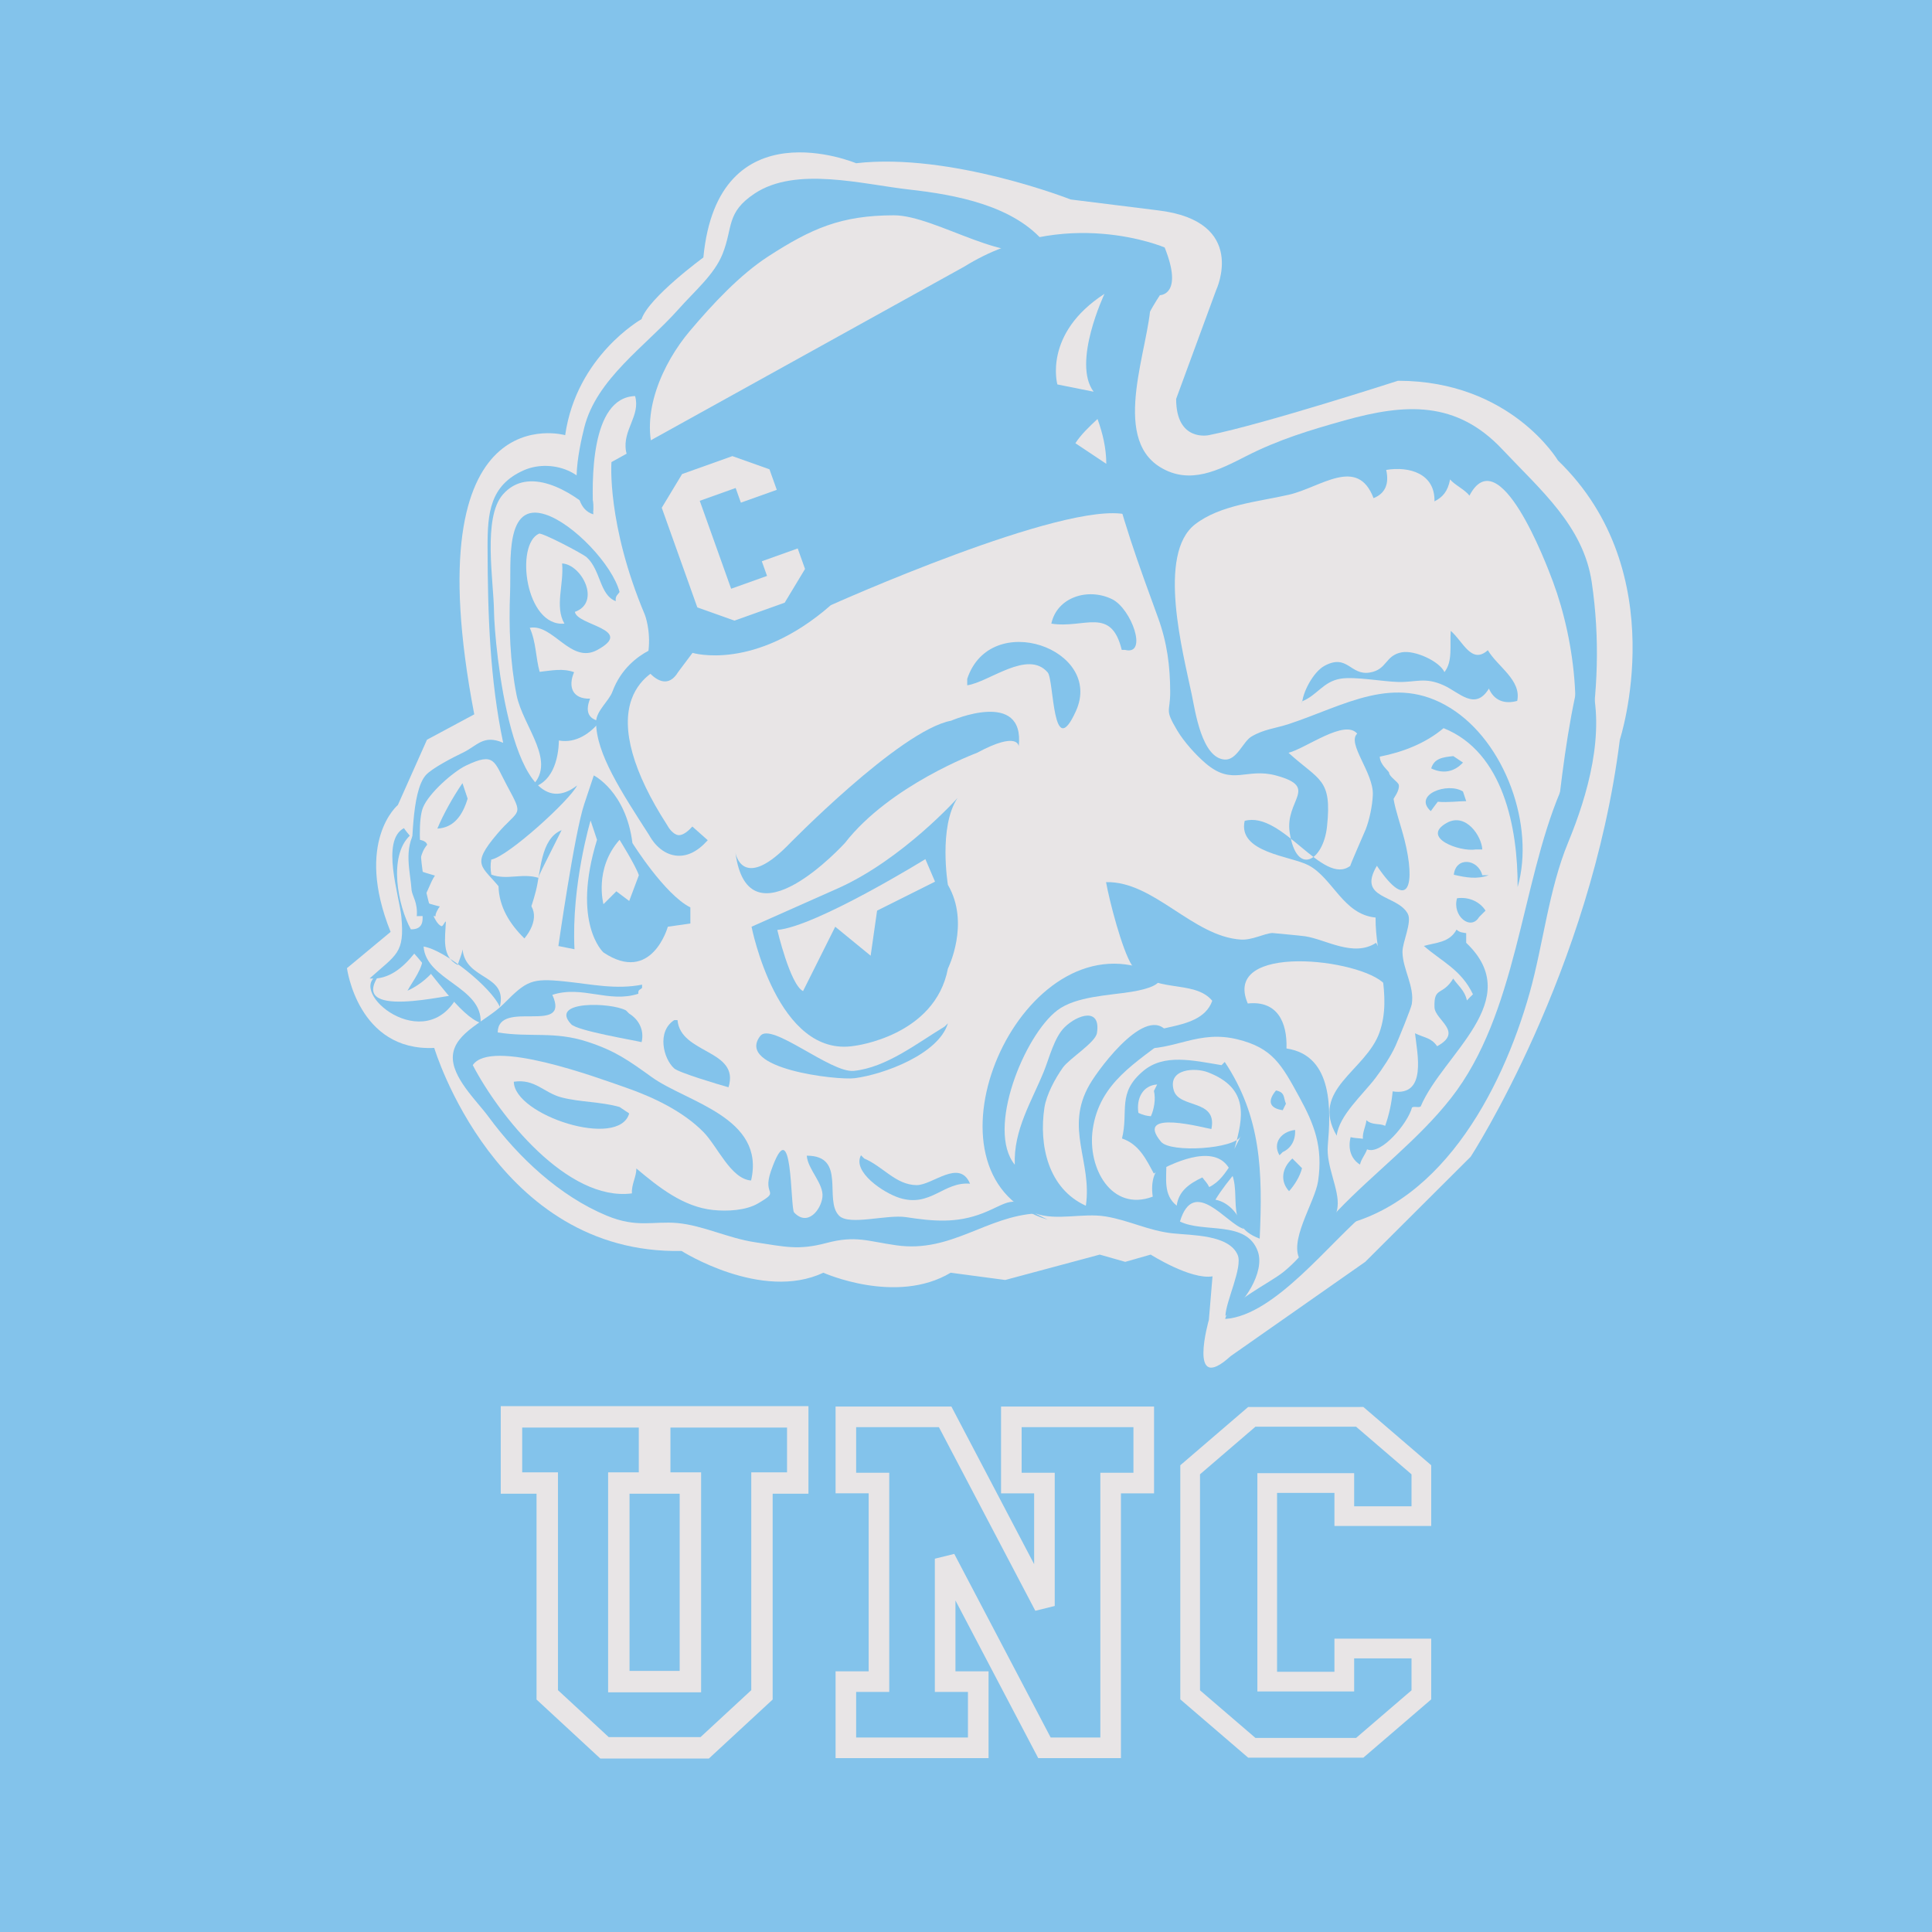
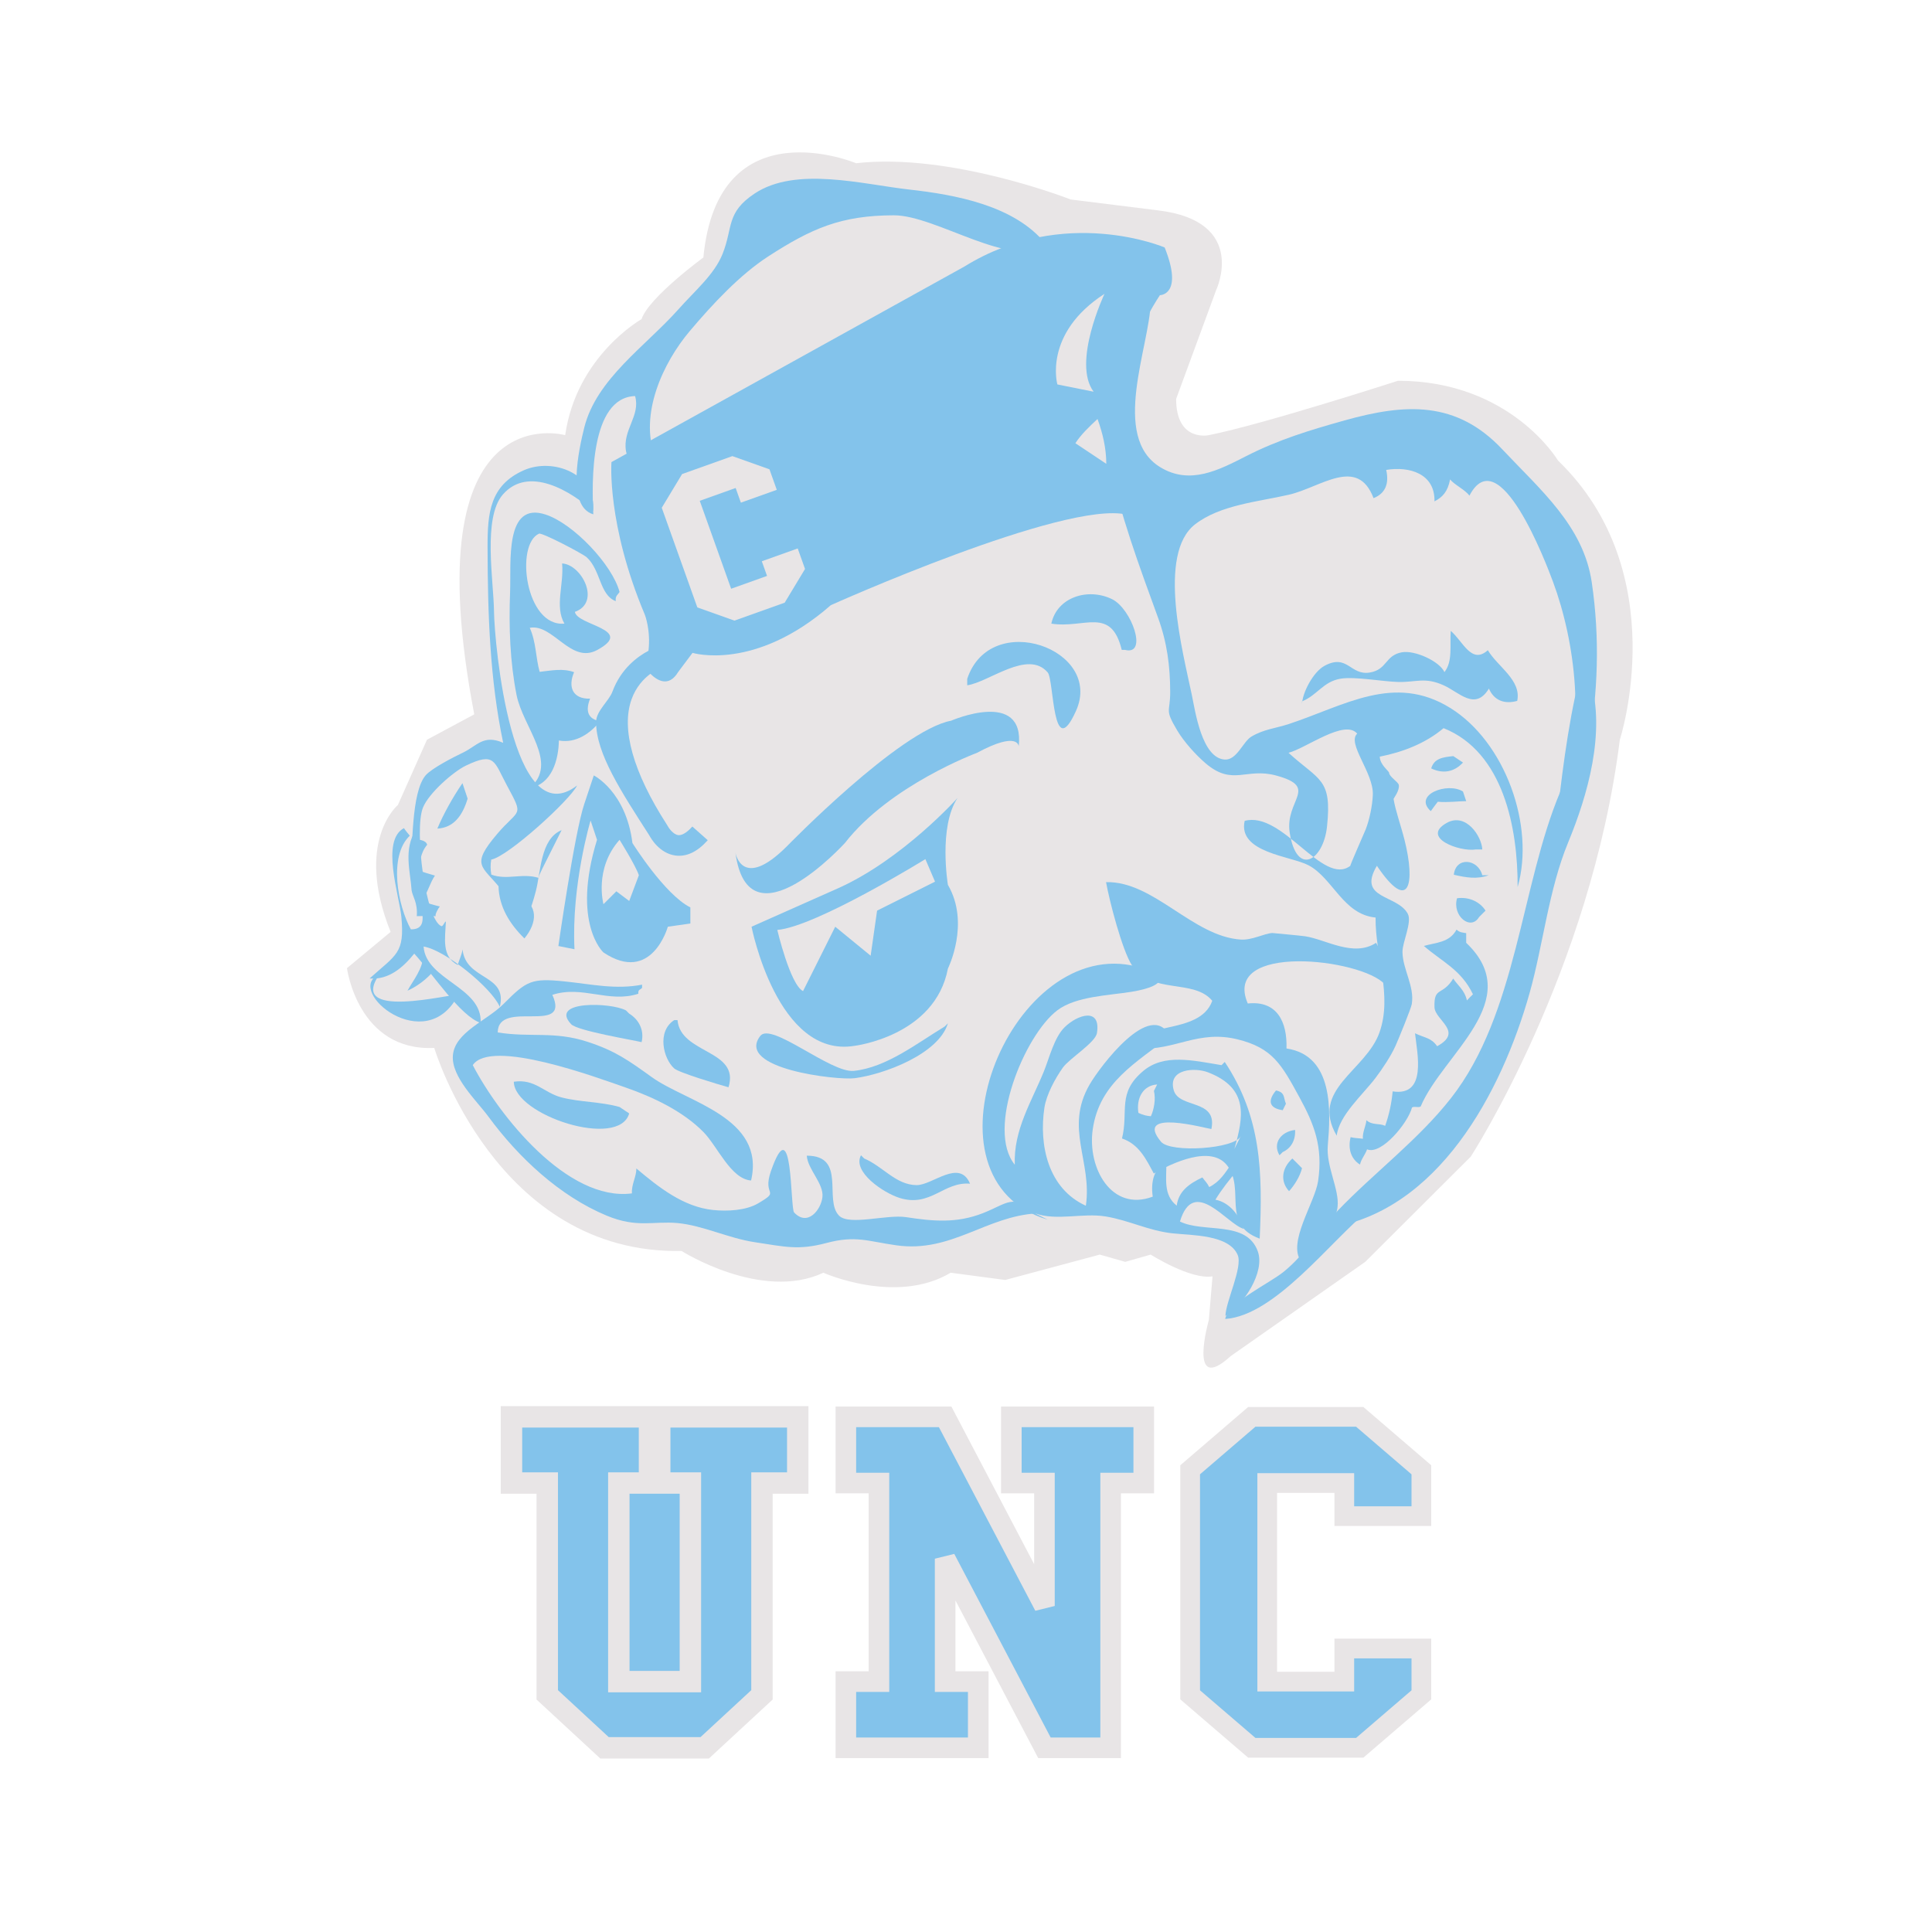
<svg xmlns="http://www.w3.org/2000/svg" version="1.0" id="Layer_1" x="0px" y="0px" width="192.756px" height="192.756px" viewBox="0 0 192.756 192.756" enable-background="new 0 0 192.756 192.756" xml:space="preserve">
  <g>
-     <polygon fill-rule="evenodd" clip-rule="evenodd" fill="#83C3EB" points="0,0 192.756,0 192.756,192.756 0,192.756 0,0  " />
    <path fill-rule="evenodd" clip-rule="evenodd" fill="#E8E5E6" d="M79.592,140.29H49.96v8.741c0,0,2.521,0,3.57,0   c0,1.927,0,20.532,0,20.532l6.363,5.885h10.833l6.363-5.885c0,0,0-18.605,0-20.532c1.049,0,3.57,0,3.57,0v-8.741H79.592   L79.592,140.29z" />
    <path fill-rule="evenodd" clip-rule="evenodd" fill="#83C3EB" d="M78.523,142.428c0,1.211,0,3.255,0,4.467c-1.049,0-3.57,0-3.57,0   s0,20.841,0,21.734c-0.572,0.528-4.547,4.206-5.062,4.682c-0.735,0-8.426,0-9.16,0c-0.515-0.476-4.491-4.153-5.062-4.682   c0-0.894,0-21.734,0-21.734s-2.521,0-3.57,0c0-1.212,0-3.256,0-4.467c1.666,0,9.968,0,11.633,0c0,1.211,0,3.255,0,4.467   c-0.905,0-3.06,0-3.06,0v21.949h9.278v-21.949c0,0-2.155,0-3.06,0c0-1.212,0-3.256,0-4.467   C68.555,142.428,76.857,142.428,78.523,142.428L78.523,142.428z" />
    <path fill-rule="evenodd" clip-rule="evenodd" fill="#83C3EB" d="M67.812,149.031c0,1.805,0,15.872,0,17.676   c-1.273,0-3.73,0-5.003,0c0-1.804,0-15.871,0-17.676c0.905,0,3.061,0,3.061,0C65.929,149.031,66.929,149.031,67.812,149.031   L67.812,149.031z" />
    <path fill-rule="evenodd" clip-rule="evenodd" fill="#E8E5E6" d="M114.111,140.331H99.875v8.66c0,0,2.327,0,3.302,0   c0,1.085,0,3.896,0,7.068c-2.507-4.776-8.257-15.729-8.257-15.729H83.365v8.66c0,0,2.327,0,3.302,0c0,1.746,0,16.01,0,17.757   c-0.976,0-3.302,0-3.302,0v8.659h15.264v-8.659c0,0-2.328,0-3.303,0c0-1.086,0-3.896,0-7.068   c2.508,4.776,8.258,15.728,8.258,15.728h8.253c0,0,0-24.518,0-26.416c0.976,0,3.303,0,3.303,0v-8.66H114.111L114.111,140.331z" />
    <path fill-rule="evenodd" clip-rule="evenodd" fill="#83C3EB" d="M113.084,142.387c0,1.195,0,3.354,0,4.549   c-0.976,0-3.303,0-3.303,0s0,24.518,0,26.416c-1.302,0-4.11,0-4.955,0c-0.544-1.036-9.618-18.319-9.618-18.319l-1.938,0.479v13.293   c0,0,2.327,0,3.302,0c0,1.195,0,3.353,0,4.548c-1.601,0-9.552,0-11.153,0c0-1.195,0-3.353,0-4.548c0.975,0,3.302,0,3.302,0v-21.868   c0,0-2.327,0-3.302,0c0-1.195,0-3.354,0-4.549c1.536,0,7.287,0,8.257,0c0.544,1.037,9.618,18.319,9.618,18.319l1.938-0.479v-13.292   c0,0-2.326,0-3.302,0c0-1.195,0-3.354,0-4.549C103.531,142.387,111.482,142.387,113.084,142.387L113.084,142.387z" />
    <path fill-rule="evenodd" clip-rule="evenodd" fill="#E8E5E6" d="M135.659,140.376h-11.13l-6.771,5.814v23.357l6.771,5.815h11.494   l6.771-5.815v-6.058h-9.656c0,0,0,2.332,0,3.302c-1.276,0-4.447,0-5.725,0c0-1.683,0-16.162,0-17.846c1.277,0,4.448,0,5.725,0   c0,0.97,0,3.302,0,3.302h9.656v-6.058l-6.771-5.814H135.659L135.659,140.376z" />
    <path fill-rule="evenodd" clip-rule="evenodd" fill="#83C3EB" d="M135.295,142.342c0.475,0.408,4.951,4.252,5.533,4.752   c0,0.562,0,2.12,0,3.188c-1.276,0-4.447,0-5.724,0c0-0.97,0-3.303,0-3.303h-9.656v21.779h9.656c0,0,0-2.333,0-3.303   c1.276,0,4.447,0,5.724,0c0,1.068,0,2.626,0,3.188c-0.582,0.5-5.059,4.344-5.533,4.752c-0.656,0-9.381,0-10.037,0   c-0.475-0.408-4.951-4.252-5.533-4.752c0-0.85,0-20.701,0-21.551c0.582-0.5,5.059-4.344,5.533-4.752   C125.914,142.342,134.639,142.342,135.295,142.342L135.295,142.342z" />
    <path fill-rule="evenodd" clip-rule="evenodd" fill="#E8E5E6" d="M122.787,135.298l13.426-9.405l10.521-10.491   c0,0,11.974-18.449,14.877-41.601c0,0,5.442-16.641-6.169-27.854c0,0-4.716-7.958-15.964-7.958c0,0-13.426,4.341-18.868,5.426   c0,0-3.266,0.724-3.266-3.617l3.991-10.853c0,0,3.266-6.873-5.805-7.958l-8.709-1.085c0,0-11.973-4.703-21.407-3.617   c0,0-13.788-5.788-15.239,9.405c0,0-5.443,3.979-6.168,6.15c0,0-6.489,3.656-7.619,11.576c0,0-15.24-4.341-9.071,27.854   l-4.717,2.532l-2.903,6.512c0,0-4.354,3.617-0.726,12.661l-4.354,3.617c0,0,1.088,8.32,8.708,7.959c0,0,6.168,20.619,24.673,20.257   c0,0,7.982,5.064,14.151,2.171c0,0,7.256,3.255,12.699,0l5.443,0.724l9.434-2.532l2.54,0.724l2.54-0.724   c0,0,3.991,2.532,6.168,2.17l-0.363,4.342C120.61,131.681,118.434,139.276,122.787,135.298L122.787,135.298z" />
    <path fill-rule="evenodd" clip-rule="evenodd" fill="#83C3EB" d="M116.199,24.691c0,0-9.992-4.282-19.984,1.904L61.004,46.103   c0,0-0.476,6.186,3.331,15.226c0,0,0.607,1.526,0.363,3.599c-1.076,0.568-2.747,1.776-3.596,4.077   c-0.35,0.947-1.631,1.927-1.631,3.033c0,3.138,2.513,6.956,5.308,11.302c0.167,0.317,1.028,1.806,2.613,2.016   c1.105,0.146,2.188-0.368,3.219-1.528l-1.536-1.366c-0.309,0.347-0.902,0.92-1.409,0.856c-0.511-0.064-0.963-0.731-1.082-0.96   l-0.023-0.043l-0.03-0.047c-3.37-5.229-4.585-9.558-3.513-12.518c0.441-1.22,1.198-2.019,1.874-2.525   c0.671,0.667,1.827,1.392,2.774-0.186l1.427-1.903c0,0,6.186,1.903,13.799-4.759c0,0,23.315-10.468,29.5-9.041   c0,0-3.806-10.943,3.331-21.887C115.724,29.45,118.103,29.45,116.199,24.691L116.199,24.691z" />
    <path fill-rule="evenodd" clip-rule="evenodd" fill="#83C3EB" d="M73.375,85.072c0,0,0.643,3.854,5.139-0.642   c0,0,11.241-11.562,16.38-12.526c0,0,7.388-3.211,6.744,2.569c0,0,0-1.606-4.174,0.643c0,0-8.672,3.211-13.169,8.993   C84.295,84.109,74.66,94.708,73.375,85.072L73.375,85.072z" />
    <path fill-rule="evenodd" clip-rule="evenodd" fill="#83C3EB" d="M96.5,67.729c2.318-6.985,13.64-2.964,10.847,3.211   c-2.37,5.239-2.172-3.1-2.818-3.852c-1.992-2.316-5.867,0.979-8.029,1.283V67.729L96.5,67.729z" />
    <path fill-rule="evenodd" clip-rule="evenodd" fill="#83C3EB" d="M112.238,64.838c2.337,0.6,0.641-4.118-1.285-5.058   c-2.398-1.172-5.496-0.208-6.061,2.44c3.297,0.523,5.959-1.754,7.024,2.618H112.238L112.238,64.838z" />
    <path fill-rule="evenodd" clip-rule="evenodd" fill="#83C3EB" d="M95.537,79.612c0,0-5.46,6.103-11.883,8.993l-8.672,3.854   c0,0,2.57,13.168,10.277,11.883c0,0,8.03-0.963,9.314-7.708c0,0,2.249-4.497,0-8.351C94.573,88.284,93.609,82.503,95.537,79.612   L95.537,79.612z" />
    <path fill-rule="evenodd" clip-rule="evenodd" fill="#E8E5E6" d="M92.325,85.715c0,0-10.92,6.745-14.774,7.065   c0,0,1.285,5.46,2.569,6.103l3.212-6.423l3.533,2.891l0.642-4.497l5.781-2.891L92.325,85.715L92.325,85.715z" />
    <path fill-rule="evenodd" clip-rule="evenodd" fill="#83C3EB" d="M59.244,77.364c0,0,3.212,1.606,3.854,6.745   c0,0,3.211,5.139,5.781,6.424v1.605l-2.248,0.321c0,0-1.606,5.781-6.423,2.569c0,0-3.212-2.891-0.643-11.241l-0.642-1.927   c0,0-1.927,6.423-1.606,12.847l-1.606-0.321c0,0,1.606-11.242,2.569-14.132L59.244,77.364L59.244,77.364z" />
    <path fill-rule="evenodd" clip-rule="evenodd" fill="#E8E5E6" d="M61.813,83.788c0,0,1.606,2.569,1.927,3.533l-0.964,2.569   l-1.284-0.964l-1.285,1.285C60.208,90.211,59.244,86.678,61.813,83.788L61.813,83.788z" />
    <path fill-rule="evenodd" clip-rule="evenodd" fill="#83C3EB" d="M56.032,82.824c-2.13,0.872-2.067,4.167-2.576,6.102   c-1.084,4.125-1.334,2.471-3.519-0.265c-1.843-2.309-3.027-2.28-0.345-5.445c2.226-2.627,2.725-1.621,0.964-4.89   c-1.271-2.361-1.173-3.337-4.088-1.932c-1.238,0.596-3.667,2.718-4.263,4.165c-0.908,2.205,0.247,11.316,1.862,11.854   c0.183-0.069,0.251-0.389,0.418-0.483c-0.063,1.671-0.457,3.501,1.188,4.351c0.132-0.543,0.396-0.974,0.473-1.564   c0.323,3.132,4.533,2.443,3.72,5.739c-0.827-1.915-5.442-5.669-7.604-6.02c0.225,3.367,5.886,4.025,5.691,7.618   c-1.995-0.636-4.866-4.982-6.623-6.912c-1.111,1.383-2.546,2.642-4.455,2.48c2.678-2.406,3.508-2.497,3.171-6.127   c-0.199-2.14-2.079-7.63,0.256-8.872c0.058,0.112,0.504,0.677,0.584,0.754c-2.148,2.046-1.203,6.974,0.106,9.346   c2.594,0.019-0.11-3.753,1.18-5.321c-0.396-0.101-0.695-0.364-1.196-0.451c0.186-2.293,0.044-7.914,1.488-9.594   c0.598-0.696,2.795-1.826,3.691-2.25c1.46-0.691,2.062-1.859,4.046-0.997c-1.325-6.333-1.543-12.733-1.557-19.551   c-0.007-3.367,0.233-6.136,3.605-7.635c2.95-1.312,7.276,0.378,6.929,4.069c-2.215-1.993-6.463-4.586-9.017-1.645   c-2.012,2.319-0.911,8.605-0.875,11.634c0.038,3.227,1.787,22.386,8.293,17.384c-0.729,1.482-6.921,7.115-8.567,7.394   c-0.094,0.496-0.081,1.011,0.008,1.502c1.569,0.581,3.043-0.18,4.706,0.32c0.086-0.364,0.238-0.58,0.377-0.907L56.032,82.824   L56.032,82.824z" />
    <path fill-rule="evenodd" clip-rule="evenodd" fill="#83C3EB" d="M61.813,59.057c-0.713-2.685-4.572-6.805-7.389-7.724   c-4.096-1.337-3.417,4.781-3.532,7.724c-0.137,3.543-0.004,7.004,0.644,10.278c0.642,3.243,4.244,6.79,1.326,9.274   c2.212-0.366,2.866-2.817,2.897-4.729c1.707,0.309,3.168-0.732,4.104-1.921c-1.288-0.242-1.44-1.114-0.99-2.256   c-1.738,0.054-2.232-1.161-1.597-2.64c-1.117-0.409-2.238-0.166-3.436-0.033c-0.397-1.416-0.347-2.987-0.987-4.392   c2.328-0.439,4.089,3.645,6.728,2.215c3.833-2.078-2.018-2.443-2.224-3.806c2.633-0.943,0.684-4.727-1.277-4.832   c0.197,2.088-0.757,4.292,0.231,6.004c-3.884,0.347-4.938-7.892-2.535-8.975c0.297-0.134,4.365,1.999,4.762,2.359   c1.411,1.283,1.273,3.77,2.9,4.375C61.352,59.437,61.681,59.314,61.813,59.057L61.813,59.057z" />
    <path fill-rule="evenodd" clip-rule="evenodd" fill="#83C3EB" d="M37.725,97.277c-3.277,1.591,4.76,8.292,7.989,1.982   c-0.389-0.214-11.544,2.756-7.667-2.304L37.725,97.277L37.725,97.277z" />
    <path fill-rule="evenodd" clip-rule="evenodd" fill="#83C3EB" d="M42.222,95.35c-0.029,1.322-1.028,2.49-1.566,3.493   c0.936-0.418,1.89-1.13,2.529-1.887L42.222,95.35L42.222,95.35z" />
    <path fill-rule="evenodd" clip-rule="evenodd" fill="#83C3EB" d="M64.062,98.24c-2.648,0.514-5.044-0.048-7.708-0.321   c-3.331-0.34-3.802-0.084-6.112,2.241c-1.68,1.69-4.87,2.816-5.057,5.146c-0.172,2.145,2.379,4.515,3.54,6.094   c3.003,4.088,7.121,7.939,11.805,9.885c3.036,1.261,4.633,0.52,7.064,0.74c2.515,0.229,5.077,1.514,7.709,1.909   c3.019,0.454,4.338,0.827,7.146,0.081c2.93-0.779,4.104-0.175,6.993,0.232c5.464,0.771,8.934-2.908,14.011-3.188   c-2.47-2.008-2.854-1.013-5.401-0.017c-2.613,1.022-4.953,0.807-7.654,0.393c-1.915-0.293-5.667,0.871-6.68-0.144   c-1.562-1.566,0.775-5.997-3.227-5.988c0.099,1.376,1.71,2.779,1.563,4.126c-0.135,1.243-1.458,2.987-2.824,1.541   c-0.407-0.431-0.1-10.52-2.322-4.103c-0.886,2.559,1.062,1.828-1.292,3.204c-1.199,0.7-3.052,0.801-4.489,0.648   c-2.95-0.312-5.404-2.26-7.637-4.141c0.009,0.825-0.509,1.603-0.441,2.487c-6.432,0.837-13.255-7.754-15.881-12.798   c1.813-2.694,12.358,1.229,15.287,2.248c2.713,0.943,5.687,2.356,7.724,4.425c1.41,1.432,2.733,4.688,4.755,4.839   c1.471-6.295-6.429-7.813-9.9-10.309c-2.341-1.683-3.647-2.626-6.425-3.532c-3.33-1.086-5.693-0.407-8.951-0.931   c0.031-3.382,7.308,0.341,5.45-3.751c2.983-0.976,5.63,0.849,8.578-0.109c-0.042-0.454,0.2-0.381,0.375-0.589V98.24L64.062,98.24z" />
    <path fill-rule="evenodd" clip-rule="evenodd" fill="#83C3EB" d="M67.594,101.773c0.304,3.408,6.249,2.932,5.09,6.704   c-0.836-0.23-4.936-1.447-5.419-1.88c-1.096-0.98-1.747-3.699,0.008-4.824H67.594L67.594,101.773z" />
    <path fill-rule="evenodd" clip-rule="evenodd" fill="#83C3EB" d="M62.456,100.811c-1.452-0.809-7.726-1.011-5.466,1.379   c0.618,0.652,6.144,1.571,7.024,1.783c0.286-1.224-0.298-2.267-1.237-2.842L62.456,100.811L62.456,100.811z" />
    <path fill-rule="evenodd" clip-rule="evenodd" fill="#83C3EB" d="M61.813,110.445c-1.908-0.54-3.905-0.469-5.789-0.956   c-1.76-0.455-2.638-1.881-4.761-1.564c0.04,3.343,10.494,6.75,11.512,3.163L61.813,110.445L61.813,110.445z" />
    <path fill-rule="evenodd" clip-rule="evenodd" fill="#83C3EB" d="M86.223,115.584c1.895,0.805,3.136,2.622,5.209,2.656   c1.597,0.026,4.283-2.672,5.349-0.143c-2.64-0.224-3.939,2.391-7.033,1.42c-1.627-0.512-4.734-2.615-3.847-4.255L86.223,115.584   L86.223,115.584z" />
    <path fill-rule="evenodd" clip-rule="evenodd" fill="#83C3EB" d="M94.573,102.095c-0.923,3.081-6.401,5.1-9.297,5.477   c-1.738,0.226-11.941-0.94-9.425-4.215c1.1-1.431,7.04,3.723,9.337,3.484c3.251-0.336,6.302-2.757,9.064-4.425L94.573,102.095   L94.573,102.095z" />
    <path fill-rule="evenodd" clip-rule="evenodd" fill="#83C3EB" d="M65.346,45.568c-1.57-4.243,0.782-9.351,3.47-12.535   c2.315-2.742,5.037-5.645,7.842-7.458c4.327-2.796,7.258-4.083,12.519-4.095c4.254-0.009,11.892,5.495,15.167,2.883   c-3.078-3.875-9.073-4.942-13.625-5.453c-4.692-0.526-11.312-2.339-15.433,0.401c-2.865,1.906-2.136,3.377-3.195,6.023   c-0.824,2.057-2.725,3.637-4.417,5.539c-3.256,3.661-8.172,6.924-9.384,11.796c-0.516,2.077-1.823,7.844,0.907,8.646   c-0.165-3.208-0.319-11.653,4.167-11.801c0.561,1.979-1.269,3.368-0.908,5.49c0.353,2.068,2.704,3.81,4.497,1.848L65.346,45.568   L65.346,45.568z" />
    <path fill-rule="evenodd" clip-rule="evenodd" fill="#83C3EB" d="M114.808,30.151c-0.116,4.442-4.025,13.419,0.947,16.459   c2.981,1.822,5.879,0.27,8.601-1.115c3.206-1.631,6.283-2.568,9.795-3.551c6.066-1.696,11.151-1.997,15.755,2.908   c3.778,4.026,8.072,7.613,8.903,13.24c1.669,11.294-0.962,21.49-4.416,31.798c-1.939,5.786-4.597,11.081-7.065,16.701   c-2.75,6.258-5.322,9.732-10.758,14.13c-3.85,3.113-9.335,10.536-14.333,10.872c0.314-1.643,4.354-3.517,5.812-4.689   c2.245-1.809,3.469-4.085,5.403-6.101c3.678-3.834,8.06-7.085,11.321-11.251c6.59-8.417,6.958-21.209,10.888-30.543   c2.629-6.245,1.507-14.981-0.723-20.98c-0.713-1.919-5.386-14.219-8.333-8.576c-0.415-0.584-1.539-1.112-1.927-1.621   c-0.24,1.232-0.762,1.779-1.56,2.189c0.065-2.769-2.5-3.519-4.816-3.137c0.303,1.34-0.062,2.34-1.261,2.816   c-1.612-4.225-5.268-1.073-8.445-0.342c-3.085,0.709-6.857,1.014-9.362,2.955c-3.83,2.969-1.199,12.813-0.323,17.029   c0.338,1.626,0.997,6.288,3.276,6.439c1.211,0.08,1.822-1.774,2.649-2.279c1.215-0.741,2.477-0.844,3.758-1.268   c5.587-1.849,10.496-5.063,16.091-1.606c5.481,3.388,8.482,11.767,6.729,17.878c0.029-5.861-1.405-13.472-7.387-15.857   c-1.81,1.522-4.053,2.384-6.367,2.843c0.016,0.82,0.926,1.438,0.933,1.614c0.014,0.391,0.91,0.899,0.966,1.212   c0.102,0.567-0.531,1.335-0.521,1.397c0.185,1.151,0.722,2.621,1.089,4.071c1.11,4.394,0.478,7.383-2.754,2.595   c-1.996,3.358,2.035,2.844,3.081,4.784c0.451,0.836-0.547,2.852-0.529,3.827c0.033,1.755,1.216,3.403,0.93,5.182   c-0.072,0.448-1.336,3.531-1.63,4.183c-0.461,1.02-1.307,2.29-1.995,3.196c-1.285,1.689-3.642,3.745-3.865,5.757   c-2.701-4.619,2.916-6.454,4.271-10.317c1.304-3.713-0.439-7.585-0.394-11.451c-3.232-0.303-4.255-3.917-6.681-5.208   c-1.761-0.938-7.084-1.249-6.381-4.436c3.783-1.026,7.809,6.573,10.549,4.481c-0.106,0.081,1.426-3.366,1.526-3.628   c0.387-0.999,0.672-2.386,0.713-3.462c0.083-2.195-2.612-5.119-1.559-6.092c-1.244-1.481-5.078,1.445-6.853,1.91   c3.076,2.802,4.35,2.541,3.843,7.339c-0.365,3.472-3.048,5.028-3.724,0.627c-0.503-3.27,2.99-4.515-1.342-5.696   c-3.027-0.825-4.337,1.097-7.057-1.229c-0.977-0.834-2.153-2.145-2.822-3.267c-1.3-2.186-0.696-1.742-0.703-3.853   c-0.008-2.558-0.297-4.883-1.214-7.405c-1.871-5.142-3.793-10.281-4.921-15.745c-0.595-2.875-1.174-6.917-0.09-9.645   c0.313-0.789,1.845-2.46,2.441-3.766c0.559-1.225,1.362-2.628,1.839-3.604V30.151L114.808,30.151z" />
    <path fill-rule="evenodd" clip-rule="evenodd" fill="#83C3EB" d="M129.902,70.298c0.009-1.154,1.115-3.262,2.248-3.871   c2.296-1.234,2.567,0.983,4.496,0.674c1.776-0.286,1.519-1.708,3.213-2.021c1.278-0.235,3.738,0.873,4.255,1.974   c0.841-1.069,0.521-2.632,0.628-4.11c1.211,1.024,2.071,3.394,3.699,1.926c0.973,1.648,3.37,2.979,2.932,5.058   c-1.26,0.351-2.299-0.027-2.825-1.227c-1.376,2.259-2.95,0.373-4.515-0.329c-1.877-0.842-2.709-0.299-4.495-0.331   c-1.507-0.027-4.359-0.564-5.781-0.329c-1.753,0.291-2.302,1.63-3.854,2.265V70.298L129.902,70.298z" />
    <path fill-rule="evenodd" clip-rule="evenodd" fill="#83C3EB" d="M144.998,75.437c-1.091,0.11-1.919,0.243-2.206,1.229   c1.18,0.563,2.295,0.36,3.17-0.586L144.998,75.437L144.998,75.437z" />
    <path fill-rule="evenodd" clip-rule="evenodd" fill="#83C3EB" d="M147.246,84.751c-1.615,0.261-5.551-1.185-2.89-2.657   c1.921-1.062,3.486,1.385,3.532,2.657H147.246L147.246,84.751z" />
    <path fill-rule="evenodd" clip-rule="evenodd" fill="#83C3EB" d="M148.21,90.854c-0.521-0.845-1.61-1.406-2.842-1.235   c-0.505,1.764,1.365,3.278,2.199,1.877L148.21,90.854L148.21,90.854z" />
    <path fill-rule="evenodd" clip-rule="evenodd" fill="#83C3EB" d="M145.962,78.97c-1.524-0.97-5.026,0.317-3.212,1.958   c0.037-0.058,0.659-0.904,0.698-0.938c1.043,0.094,2.017-0.061,2.835-0.056L145.962,78.97L145.962,78.97z" />
    <path fill-rule="evenodd" clip-rule="evenodd" fill="#83C3EB" d="M148.531,87.321c-1.163,0.424-2.247,0.239-3.483-0.048   c0.194-1.823,2.407-1.6,2.841,0.048H148.531L148.531,87.321z" />
    <path fill-rule="evenodd" clip-rule="evenodd" fill="#83C3EB" d="M146.283,93.102c-0.396-0.074-0.647-0.059-0.963-0.354   c-0.723,1.324-2.082,1.281-3.259,1.63c1.779,1.558,3.729,2.366,4.895,4.825c-0.104,0.088-0.526,0.524-0.602,0.61   c-0.234-1.052-0.935-1.509-1.365-2.182c-1.082,1.779-1.938,0.747-1.871,2.857c0.043,1.306,2.947,2.43,0.266,3.894   c-0.597-0.854-1.208-0.814-2.208-1.291c0.212,1.987,1.227,6.328-2.231,5.796c-0.104,1.161-0.349,2.319-0.747,3.436   c-0.643-0.29-1.254-0.024-1.879-0.561c0.005,0.455-0.413,1.218-0.344,1.854c-0.388-0.065-0.8-0.048-1.224-0.162   c-0.283,1.144,0.026,2.174,0.94,2.738c0.065-0.471,0.562-1.065,0.7-1.524c1.394,0.609,4.064-2.587,4.486-4.176   c0.286-0.153,0.573,0.054,0.862-0.095c2.208-5.242,10.572-10.602,4.543-16.333V93.102L146.283,93.102z" />
    <path fill-rule="evenodd" clip-rule="evenodd" fill="#83C3EB" d="M137.29,94.065c-2.242,1.469-4.995-0.33-7.059-0.65   c-0.457-0.071-3.31-0.328-3.289-0.329c-0.849,0.055-2.019,0.729-3.142,0.656c-4.812-0.314-8.688-5.85-13.448-5.731   c0.318,1.81,1.6,6.787,2.584,8.301c1.919,2.95,6.153,1.299,8.012,3.535c-1.263,3.596-7.968,1.912-7.377,4.768   c3.678,0.212,5.954-1.892,9.908-0.916c3.482,0.86,4.373,2.484,6.181,5.806c1.436,2.636,2.352,4.873,1.848,8.325   c-0.315,2.156-3.104,6.161-1.692,8.023c1.008-1.939,3.396-3.295,3.634-5.452c0.193-1.733-1.154-4.03-0.977-6.102   c0.286-3.343,0.629-8.989-4.12-9.691c0.086-2.622-0.915-4.805-3.862-4.489c-2.641-6.1,11.38-4.49,13.682-1.903   c0.127-0.419,0.646-1.034,0.725-1.26L137.29,94.065L137.29,94.065z" />
    <path fill-rule="evenodd" clip-rule="evenodd" fill="#83C3EB" d="M121.874,106.271c-2.894-0.482-5.73-1.152-7.789,0.562   c-2.663,2.215-1.462,3.994-2.143,6.754c1.697,0.568,2.421,2.092,3.171,3.493c1.869-1.064,5.729-2.882,7.331-0.788   c1.839,2.403-0.664,5.854,3.235,7.289c0.31-6.709,0.153-12.15-3.485-17.631L121.874,106.271L121.874,106.271z" />
    <path fill-rule="evenodd" clip-rule="evenodd" fill="#83C3EB" d="M104.53,121.687c-13.336-3.983-3.932-27.763,8.35-25.372   c3.752,0.73,3.796,2.025-0.007,2.64c-2.234,0.361-5.534,0.444-7.379,1.841c-3.286,2.487-7.133,11.872-4.249,15.407   c-0.134-3.473,1.67-6.281,2.894-9.288c0.545-1.339,1.033-3.398,2.078-4.428c1.271-1.253,3.641-2.03,3.225,0.581   c-0.151,0.951-2.748,2.533-3.402,3.451c-0.768,1.077-1.644,2.708-1.838,3.992c-0.567,3.756,0.378,8.083,4.135,9.786   c0.648-4.433-2.156-7.728,0.379-12.1c1.008-1.739,6.102-8.582,8.001-4.817c-3.304,2.635-7.026,4.593-7.696,9.313   c-0.548,3.847,1.881,8.239,5.99,6.697c-0.226-1.508,0.148-2.897,1.356-3.443c0.033,1.626-0.346,3.247,1.036,4.342   c0.177-1.424,1.227-2.19,2.56-2.817c0.251,0.361,0.459,0.512,0.683,0.963c1.052-0.528,1.58-1.384,2.271-2.409   c0.138,0.211,0.38,0.61,0.515,0.756c-0.791,0.94-1.556,1.903-2.169,2.914c1.436,0.268,2.439,1.622,2.811,2.906   c-1.681-0.485-4.974-5.291-6.349-0.73c2.389,1.178,6.624-0.145,7.76,2.955c0.768,2.091-1.427,5.39-3.224,6.464   c0.04-1.451,1.743-4.864,1.225-6.079c-0.871-2.041-4.576-1.951-6.5-2.161c-2.4-0.261-4.331-1.298-6.673-1.684   c-2.32-0.381-4.894,0.478-7.066-0.322L104.53,121.687L104.53,121.687z" />
    <path fill-rule="evenodd" clip-rule="evenodd" fill="#E8E5E6" d="M115.45,108.197c-1.446,0.102-2.093,1.402-1.871,2.835   c0.474,0.218,0.766,0.293,1.244,0.336c0.312-0.676,0.5-1.702,0.306-2.528L115.45,108.197L115.45,108.197z" />
    <path fill-rule="evenodd" clip-rule="evenodd" fill="#E8E5E6" d="M123.158,114.621c0.894-3.162,1.485-6.045-2.641-7.637   c-1.28-0.494-4.034-0.369-3.412,1.792c0.534,1.86,4.38,0.837,3.756,3.868c-0.515-0.056-7.814-2.082-5.025,1.269   c0.949,1.141,7.404,0.718,7.965-0.577L123.158,114.621L123.158,114.621z" />
    <path fill-rule="evenodd" clip-rule="evenodd" fill="#83C3EB" d="M128.939,115.584c-1.063,0.968-1.232,2.273-0.33,3.259   c0.522-0.57,1.098-1.479,1.293-2.295L128.939,115.584L128.939,115.584z" />
    <path fill-rule="evenodd" clip-rule="evenodd" fill="#83C3EB" d="M128.297,110.124c-0.266-0.638-0.059-1.127-0.988-1.331   c-0.837,1.001-0.731,1.762,0.667,1.974L128.297,110.124L128.297,110.124z" />
    <path fill-rule="evenodd" clip-rule="evenodd" fill="#83C3EB" d="M127.976,114.942c0.806-0.366,1.292-1.14,1.236-2.207   c-1.407,0.168-2.274,1.312-1.557,2.527L127.976,114.942L127.976,114.942z" />
    <path fill-rule="evenodd" clip-rule="evenodd" fill="#83C3EB" d="M41.515,83.788c-0.01-0.047,0.965-0.04,1.103,0.489   c-0.758,0.93-0.598,1.708-1.023,2.52c0.533,0.175,1.414,0.464,1.796,0.563c-0.499,0.728-0.768,1.832-1.298,2.478   c0.546,0.314,1.23,0.456,1.787,0.604c-0.104,0.098-0.533,0.832-0.399,0.966c-0.492-0.044-1.393-0.023-1.898-0.002   c0.104-1.384-0.433-1.96-0.519-2.594c-0.11-1.819-0.853-4.096,0.453-6.052V83.788L41.515,83.788z" />
    <path fill-rule="evenodd" clip-rule="evenodd" fill="#83C3EB" d="M46.14,78.135c-0.96,1.393-1.915,3.118-2.505,4.534   c1.603-0.082,2.511-1.269,3.02-2.992L46.14,78.135L46.14,78.135z" />
    <path fill-rule="evenodd" clip-rule="evenodd" fill="#83C3EB" d="M49.737,88.413c0.049,2.081,1.14,3.801,2.583,5.214   c1.31-1.58,1.401-3.384-0.528-4.186L49.737,88.413L49.737,88.413z" />
    <path fill-rule="evenodd" clip-rule="evenodd" fill="#E8E5E6" d="M110.375,46.274c-0.005-1.569-0.359-3.056-0.877-4.471   c-0.789,0.732-1.645,1.545-2.206,2.416L110.375,46.274L110.375,46.274z" />
    <polygon fill-rule="evenodd" clip-rule="evenodd" fill="#E8E5E6" points="73.274,61.919 69.574,60.603 66.023,50.66 68.053,47.297    73.068,45.507 76.769,46.823 77.5,48.871 73.917,50.149 73.396,48.687 69.814,49.966 72.946,58.739 76.528,57.459 76.006,55.998    79.587,54.719 80.318,56.766 78.289,60.129 73.274,61.919  " />
    <path fill-rule="evenodd" clip-rule="evenodd" fill="#E8E5E6" d="M109.111,39.08l-3.616-0.724c0,0-1.447-5.062,4.701-9.041   C110.196,29.316,106.941,36.187,109.111,39.08L109.111,39.08z" />
    <path fill-rule="evenodd" clip-rule="evenodd" fill="#83C3EB" d="M158.68,67.857c1.528,5.237-0.276,11.473-2.227,16.196   c-1.944,4.71-2.49,10.209-3.845,15.022c-2.809,9.978-9.173,21.813-20.105,23.44c3.408-3.953,8.216-6.877,11.627-11.011   c3.201-3.879,4.622-8.111,5.978-12.815c1.603-5.569,4.532-10.317,5.105-15.801c0.498-4.753,1.183-10.472,2.312-15.032H158.68   L158.68,67.857z" />
  </g>
</svg>